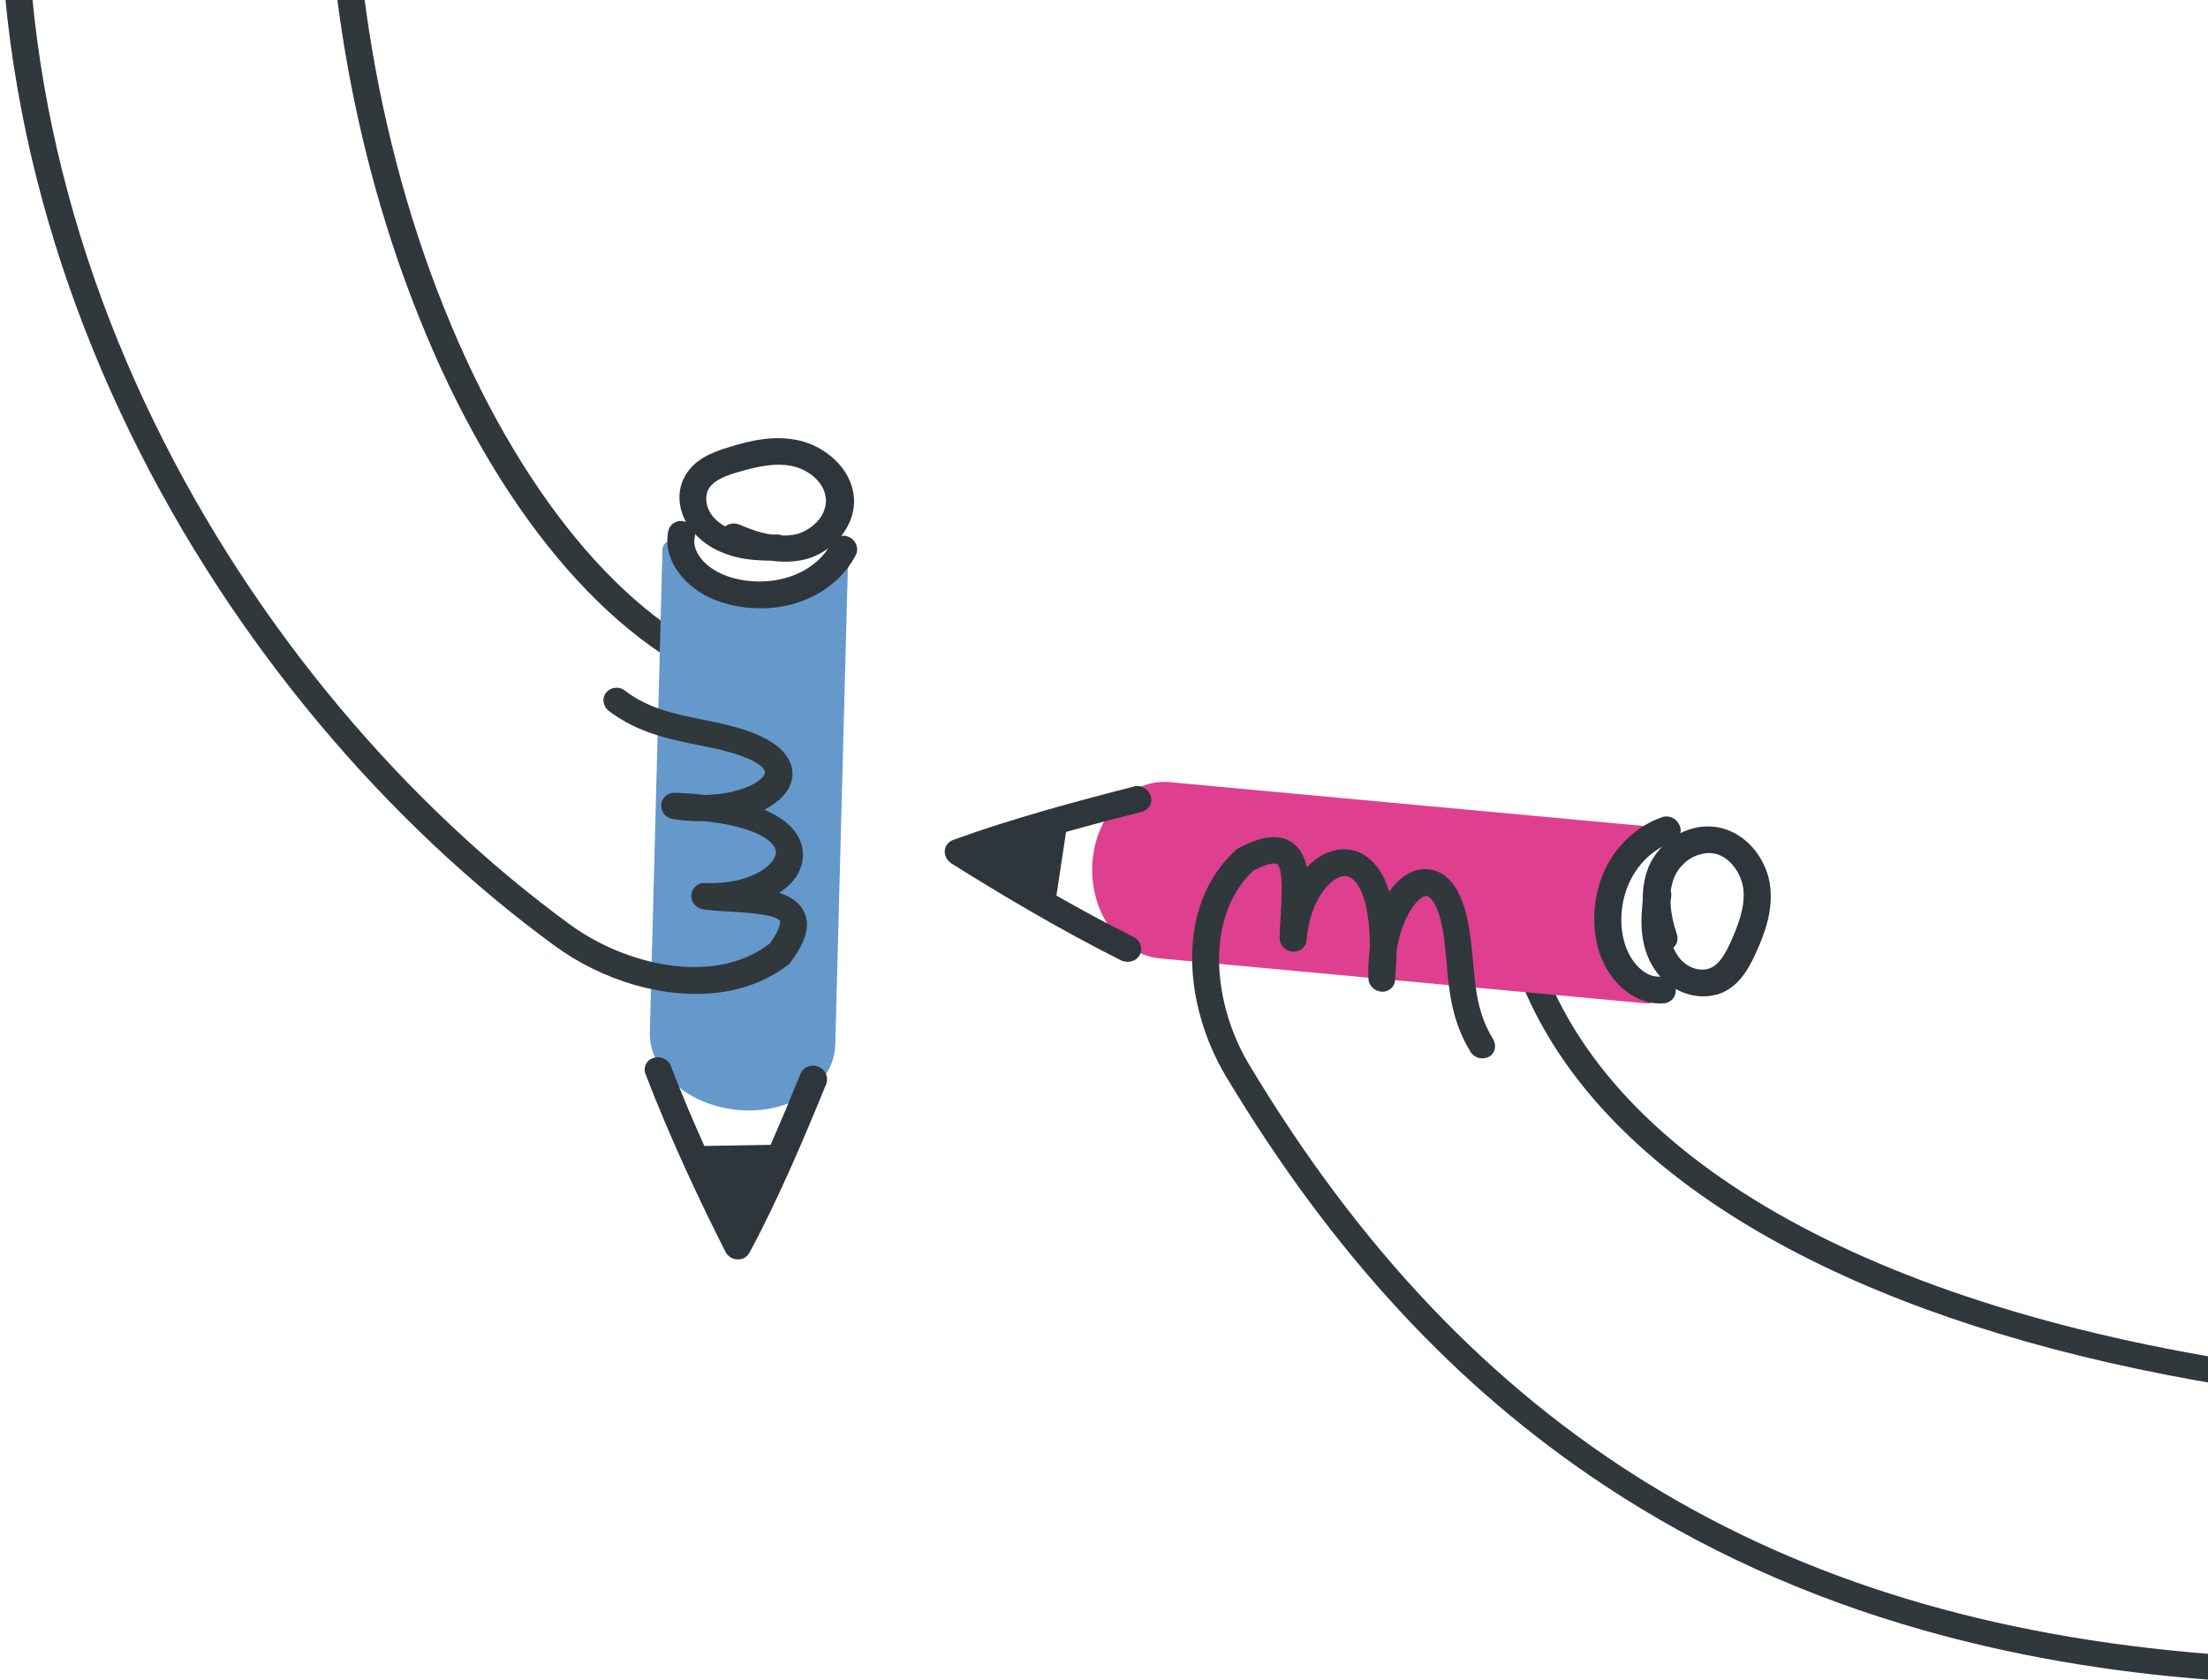
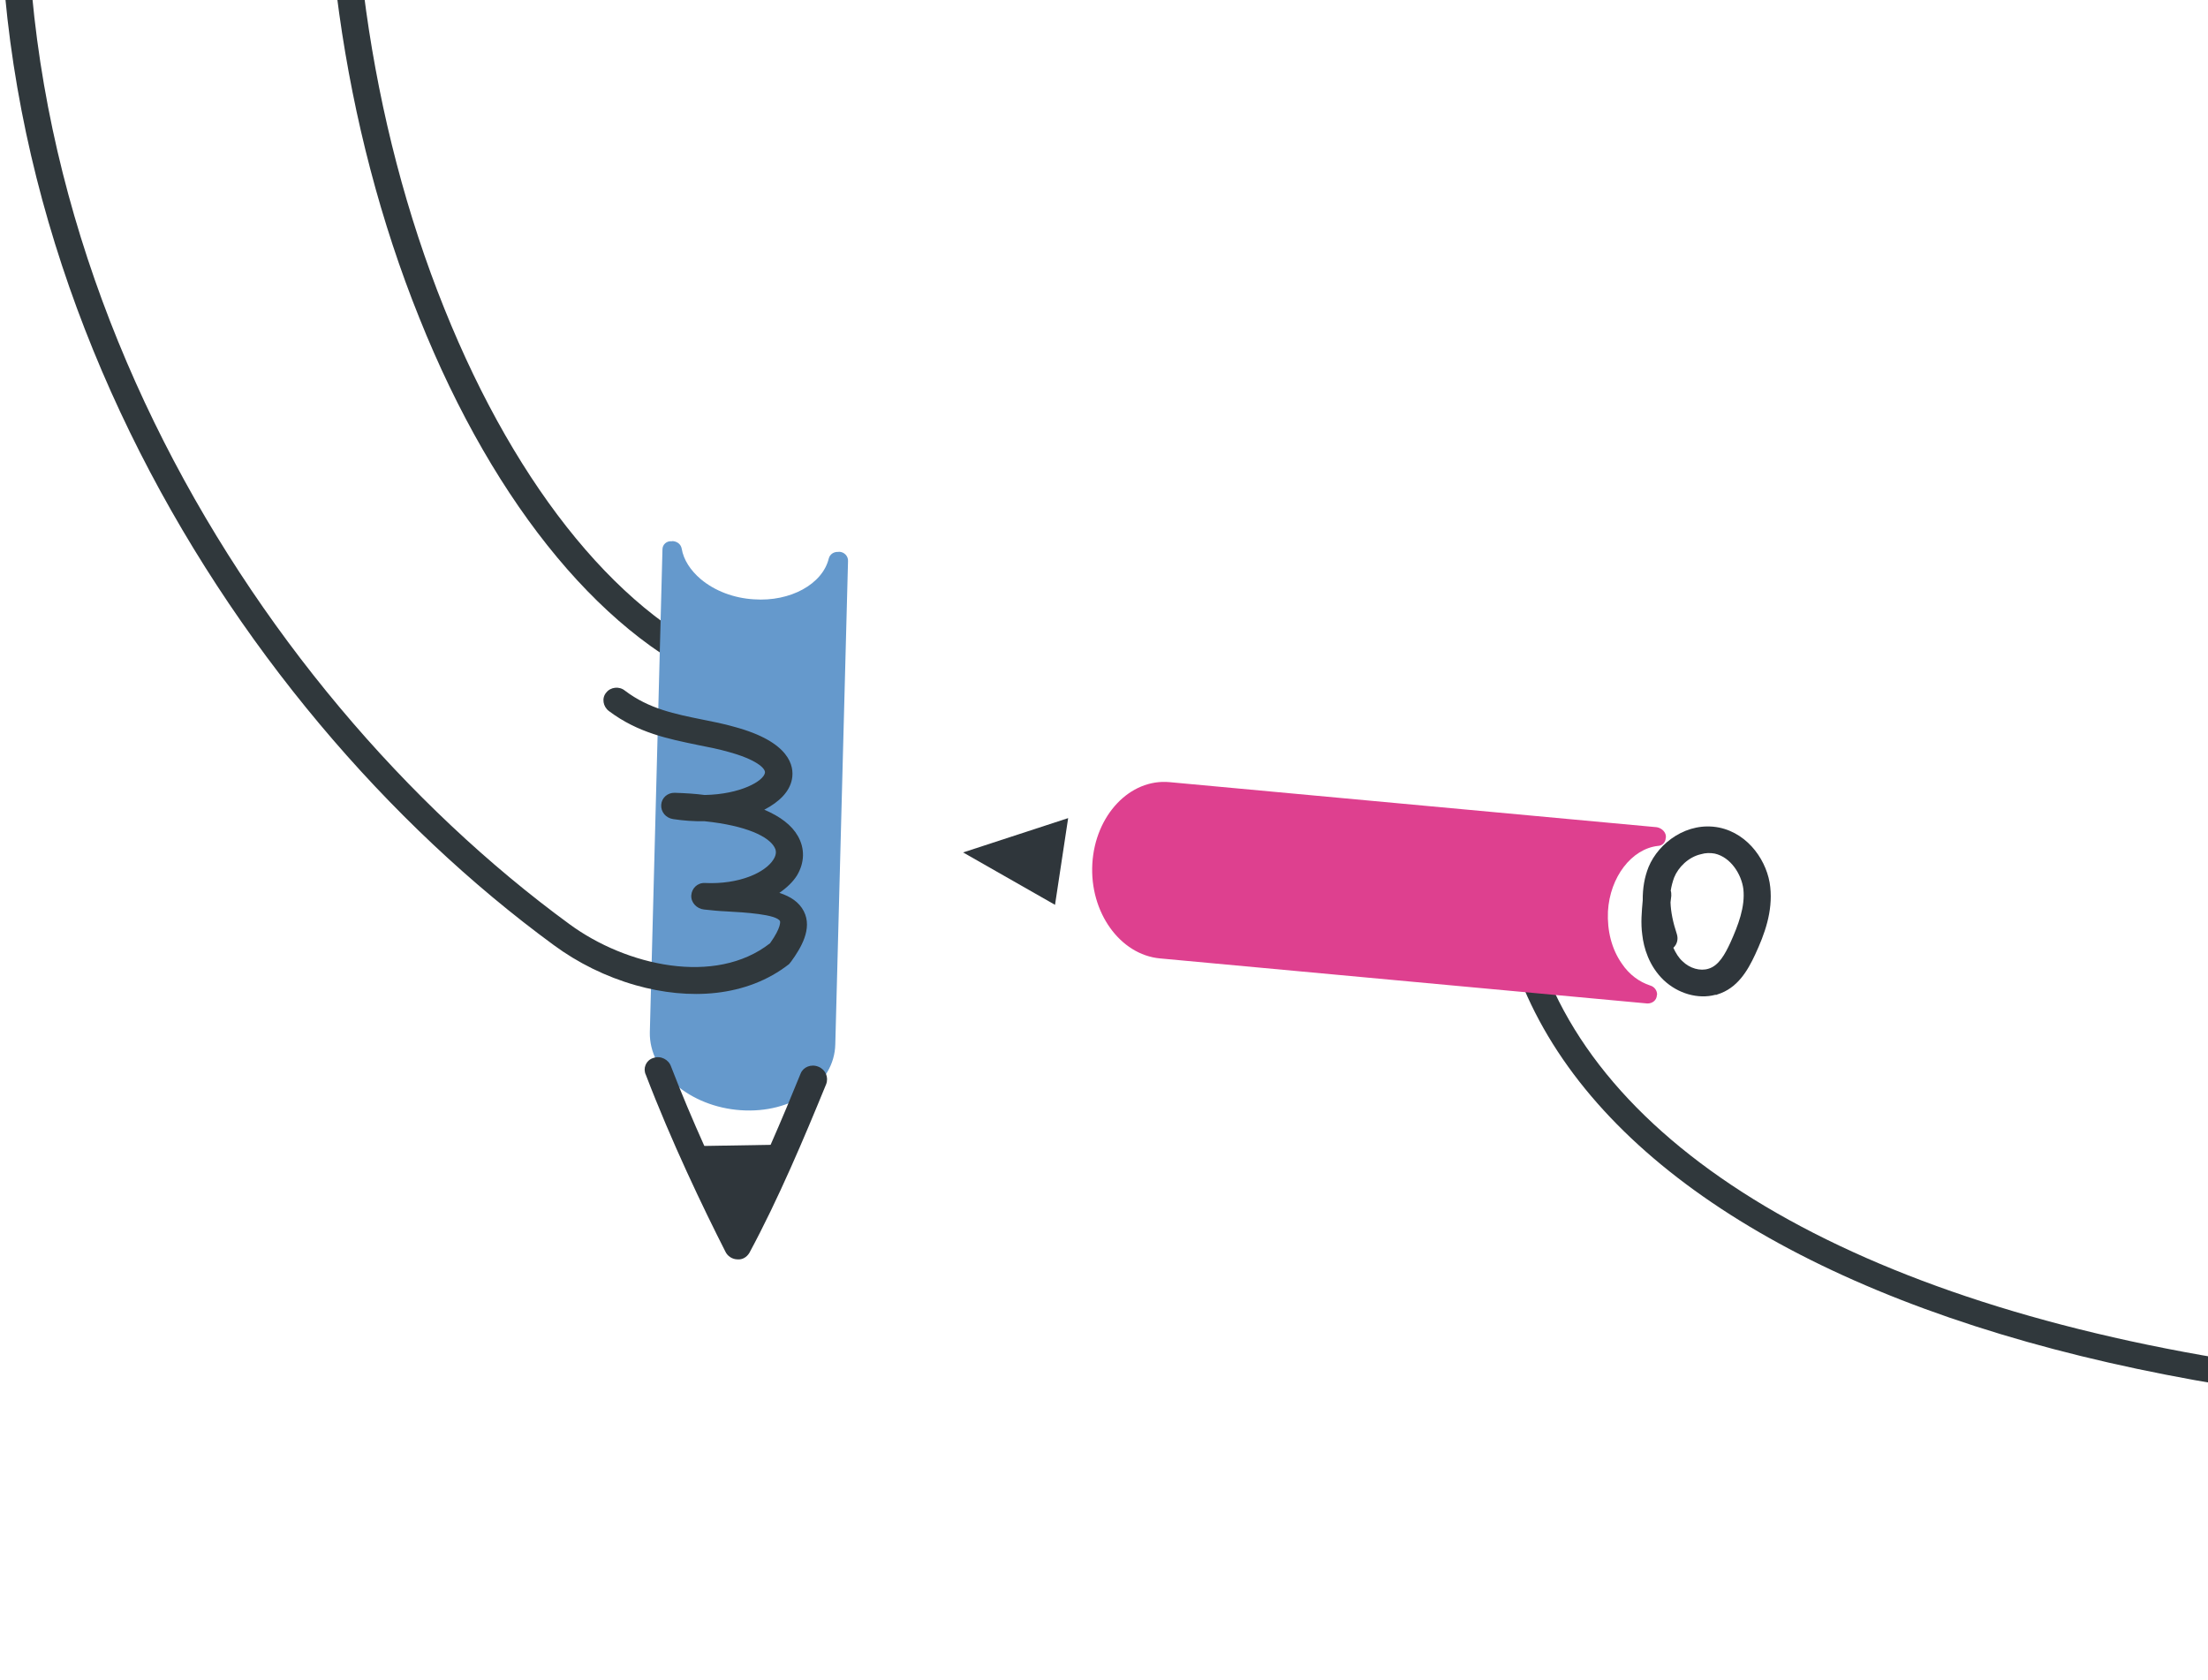
<svg xmlns="http://www.w3.org/2000/svg" width="188" height="143" viewBox="0 0 188 143" fill="none">
  <path d="M62.126 58.655C62.088 58.644 62.051 58.634 62.013 58.623C51.77 54.74 42.174 43.256 35.695 27.043C29.169 10.855 26.507 -8.299 28.327 -25.521C28.402 -26.119 28.963 -26.579 29.581 -26.481C30.198 -26.383 30.694 -25.816 30.619 -25.217C28.856 -8.367 31.452 10.421 37.828 26.256C44.074 41.821 53.183 52.857 62.772 56.476C63.398 56.693 63.707 57.362 63.473 57.954C63.286 58.52 62.687 58.815 62.126 58.655Z" fill="#30383C" />
  <path d="M71.443 46.976L71.358 46.991C71 46.967 70.661 47.182 70.567 47.544C70.039 49.727 67.298 51.243 64.2 51.025C62.487 50.927 60.867 50.312 59.672 49.312C58.777 48.553 58.203 47.651 58.043 46.712C57.977 46.343 57.676 46.102 57.281 46.068L57.196 46.082C56.763 46.037 56.396 46.361 56.405 46.791L55.33 87.892C55.263 91.255 58.737 94.224 63.068 94.52C67.437 94.827 71.044 92.313 71.121 88.913L72.205 47.776C72.234 47.356 71.885 46.985 71.443 46.976Z" fill="#6599CC" />
-   <path d="M56.959 45.013C57.162 44.536 57.717 44.235 58.272 44.393C58.91 44.536 59.308 45.145 59.151 45.75C58.91 46.827 59.844 48.124 61.37 48.824C62.997 49.592 65.227 49.728 67.086 49.148C68.769 48.633 70.12 47.565 70.796 46.19C71.055 45.653 71.786 45.44 72.341 45.75C72.905 46.025 73.154 46.745 72.858 47.272C71.896 49.138 70.082 50.61 67.871 51.319C65.485 52.093 62.636 51.895 60.435 50.889C57.892 49.67 56.431 47.346 56.903 45.227C56.922 45.155 56.94 45.084 56.959 45.013Z" fill="#2F363B" />
-   <path d="M58.151 40.873C58.161 40.837 58.179 40.765 58.226 40.74C58.95 39.178 60.556 38.521 62.07 38.068C63.936 37.484 65.969 37.025 68.076 37.509C70.183 37.993 72.466 39.796 72.698 42.283C72.939 44.888 70.784 47.042 68.603 47.612C67.665 47.845 66.699 47.878 65.66 47.736C64.666 47.722 63.682 47.673 62.671 47.423C61.584 47.153 60.062 46.566 58.976 45.219C57.863 43.98 57.557 42.241 58.151 40.873ZM70.145 43.516C70.275 43.169 70.368 42.811 70.312 42.411C70.192 41.032 68.79 39.98 67.546 39.703C66.005 39.341 64.344 39.752 62.747 40.22C61.67 40.529 60.639 40.965 60.277 41.746C59.989 42.395 60.128 43.241 60.666 43.932C60.935 44.278 61.297 44.573 61.752 44.818C62.059 44.559 62.514 44.496 62.95 44.659C63.952 45.098 64.834 45.387 65.642 45.502C65.837 45.519 66.041 45.5 66.199 45.507C66.356 45.513 66.505 45.555 66.654 45.597C67.053 45.596 67.461 45.558 67.842 45.474C68.789 45.206 69.773 44.487 70.145 43.516Z" fill="#2F363B" />
  <path d="M54.962 90.686C55.074 90.409 55.298 90.163 55.644 90.068C56.26 89.857 56.932 90.203 57.137 90.802C58.91 95.406 61.047 99.997 62.773 103.543C64.772 99.549 66.612 95.24 68.172 91.392C68.397 90.837 69.069 90.564 69.685 90.817C70.301 91.07 70.572 91.727 70.338 92.318C68.479 96.854 66.284 102.068 63.808 106.661C63.593 107.025 63.211 107.264 62.781 107.219C62.342 107.21 61.932 106.939 61.754 106.54C59.869 102.833 57.163 97.19 54.99 91.506C54.859 91.237 54.859 90.927 54.962 90.686Z" fill="#2F363B" />
  <path d="M59.108 97.577L66.807 97.447L62.731 105.728L59.108 97.577Z" fill="#2F363B" />
  <path d="M54.115 83.877C51.581 83.156 49.206 81.977 47.157 80.468C19.212 60.007 -5.858 19.524 1.207 -24.816C1.282 -25.412 1.906 -25.813 2.521 -25.715C3.136 -25.617 3.573 -24.991 3.499 -24.395C-3.444 19.015 21.085 58.649 48.499 78.689C53.305 82.218 60.898 83.956 65.566 80.306C66.573 78.895 66.415 78.425 66.415 78.425C66.126 77.841 63.368 77.674 61.868 77.594C61.235 77.568 60.611 77.506 59.949 77.433C59.325 77.371 58.822 76.842 58.859 76.235C58.897 75.629 59.381 75.149 60.015 75.175C62.94 75.313 65.167 74.288 65.857 73.172C66.192 72.65 66.043 72.299 65.932 72.113C65.438 71.239 63.603 70.292 59.979 69.916C59.094 69.934 58.19 69.87 57.305 69.734C56.69 69.636 56.262 69.128 56.299 68.521C56.337 67.914 56.849 67.481 57.446 67.496C58.359 67.525 59.225 67.579 59.998 67.683C63.054 67.627 65.029 66.491 65.132 65.787C65.188 65.417 64.387 64.649 61.956 63.995C61.136 63.762 60.297 63.6 59.422 63.428C56.916 62.907 54.326 62.402 51.848 60.538C51.345 60.163 51.215 59.432 51.616 58.967C51.979 58.492 52.724 58.395 53.218 58.806C55.258 60.351 57.466 60.787 59.823 61.265C60.699 61.437 61.612 61.62 62.506 61.875C67.257 63.15 67.638 65.227 67.433 66.326C67.237 67.39 66.371 68.262 65.076 68.936C66.445 69.519 67.414 70.257 67.935 71.178C68.54 72.238 68.512 73.426 67.869 74.517C67.524 75.075 66.993 75.579 66.359 76.016C67.319 76.328 68.036 76.803 68.436 77.573C69.209 79.066 68.175 80.74 67.364 81.86C67.308 81.921 67.243 82.019 67.187 82.08C63.571 84.91 58.661 85.171 54.115 83.877Z" fill="#30383C" />
  <path d="M172.622 114.25C148.221 107.366 132.382 95.296 128.295 79.922C128.138 79.311 128.489 78.728 129.115 78.603C129.742 78.477 130.359 78.84 130.516 79.452C135.368 97.651 157.868 111.033 192.232 116.151C192.84 116.246 193.328 116.8 193.245 117.42C193.171 118.004 192.618 118.453 191.973 118.347C185.007 117.289 178.556 115.924 172.622 114.25Z" fill="#30383C" />
  <path d="M141.844 71.291L141.825 71.362C141.816 71.703 141.539 72.005 141.178 72.017C138.933 72.257 137.076 74.664 136.909 77.588C136.834 79.243 137.222 80.801 138.09 82.037C138.718 82.977 139.586 83.604 140.501 83.901C140.87 84.006 141.101 84.338 141.092 84.678L141.073 84.749C141.046 85.16 140.694 85.442 140.26 85.433L98.761 81.596C95.352 81.277 92.766 77.649 93.007 73.527C93.249 69.405 96.206 66.281 99.578 66.589L141.077 70.427C141.53 70.517 141.872 70.88 141.844 71.291Z" fill="#DE408F" />
-   <path d="M141.87 85.387C142.387 85.261 142.764 84.747 142.67 84.176C142.595 83.533 141.983 83.087 141.363 83.144C140.206 83.243 138.993 82.16 138.429 80.601C137.818 78.912 137.95 76.696 138.797 74.994C139.569 73.425 140.848 72.234 142.353 71.729C142.974 71.517 143.266 70.862 143.012 70.284C142.768 69.671 142.081 69.359 141.498 69.582C139.457 70.285 137.707 71.886 136.681 73.966C135.608 76.225 135.447 79.017 136.237 81.261C137.167 83.896 139.424 85.625 141.701 85.416C141.738 85.427 141.823 85.412 141.87 85.387Z" fill="#2F363B" />
  <path d="M141.645 83.437C140.392 82.228 139.953 80.671 139.832 79.591C139.691 78.582 139.785 77.602 139.87 76.658C139.861 75.61 140.02 74.687 140.366 73.818C141.227 71.739 143.669 69.917 146.381 70.457C148.935 70.99 150.515 73.414 150.729 75.528C150.953 77.605 150.251 79.535 149.437 81.278C148.801 82.646 147.93 84.141 146.228 84.663C146.181 84.689 146.134 84.714 146.059 84.693C144.591 85.088 142.87 84.599 141.645 83.437ZM142.545 74.709C142.414 75.059 142.311 75.456 142.255 75.827C142.302 75.956 142.302 76.111 142.302 76.266C142.292 76.457 142.245 76.637 142.236 76.828C142.264 77.649 142.441 78.513 142.778 79.538C142.909 79.963 142.796 80.395 142.478 80.692C142.684 81.138 142.936 81.558 143.264 81.845C143.871 82.444 144.769 82.699 145.471 82.473C146.341 82.217 146.874 81.246 147.333 80.254C147.997 78.777 148.606 77.208 148.438 75.689C148.279 74.443 147.372 72.984 146.007 72.673C145.623 72.603 145.221 72.605 144.828 72.725C143.762 72.964 142.892 73.839 142.545 74.709Z" fill="#2F363B" />
-   <path d="M96.353 81.836C96.651 81.766 96.902 81.569 97.06 81.267C97.32 80.726 97.097 80.047 96.493 79.76C92.006 77.521 87.575 74.913 84.203 72.838C88.487 71.402 93.123 70.144 97.221 69.117C97.825 68.943 98.178 68.351 97.974 67.754C97.769 67.158 97.147 66.788 96.543 66.962C91.712 68.203 86.137 69.695 81.156 71.509C80.757 71.664 80.469 72.005 80.441 72.421C80.413 72.836 80.626 73.243 80.998 73.503C84.565 75.749 89.981 79.022 95.489 81.782C95.777 81.903 96.093 81.915 96.353 81.836Z" fill="#2F363B" />
  <path d="M89.83 77.035L90.948 69.652L82.003 72.574L89.83 77.035Z" fill="#2F363B" />
-   <path d="M163.716 138.778C153.804 135.965 144.817 131.888 136.616 126.469C123.977 118.111 113.438 106.722 104.38 91.631C100.84 85.702 99.964 77.169 105.227 72.364C105.282 72.303 105.375 72.253 105.467 72.203C106.706 71.562 108.501 70.773 109.934 71.676C110.683 72.156 111.08 72.918 111.274 73.851C111.773 73.305 112.365 72.862 112.985 72.618C114.15 72.109 115.352 72.221 116.36 72.927C117.229 73.555 117.885 74.543 118.283 75.916C119.097 74.772 120.077 74.058 121.205 73.996C122.371 73.945 124.405 74.523 125.125 79.231C125.254 80.108 125.337 81.01 125.429 81.876C125.623 84.183 125.816 86.337 127.129 88.466C127.462 89.018 127.286 89.694 126.777 89.969C126.222 90.27 125.52 90.07 125.215 89.564C123.625 86.975 123.376 84.423 123.173 81.999C123.081 81.133 123.016 80.313 122.905 79.518C122.536 77.123 121.806 76.266 121.445 76.279C120.724 76.303 119.355 78.052 118.91 80.98C118.91 81.744 118.854 82.568 118.78 83.463C118.743 84.063 118.197 84.481 117.615 84.43C116.995 84.369 116.524 83.891 116.515 83.316C116.469 82.425 116.534 81.566 116.635 80.716C116.636 77.205 115.925 75.361 115.083 74.779C114.88 74.645 114.566 74.479 113.992 74.698C112.781 75.233 111.467 77.227 111.254 80.029C111.217 80.63 110.662 81.083 110.042 81.022C109.423 80.96 108.923 80.437 108.96 79.837C108.961 79.226 109.007 78.59 109.044 77.99C109.137 76.566 109.276 73.895 108.731 73.549C108.731 73.549 108.278 73.306 106.715 74.122C102.451 78.142 103.337 85.57 106.322 90.579C125.095 121.902 151.085 137.866 188.091 140.808C188.711 140.869 189.21 141.392 189.173 141.993C189.136 142.593 188.618 143.057 187.998 142.995C179.352 142.336 171.261 140.919 163.716 138.778Z" fill="#30383C" />
</svg>